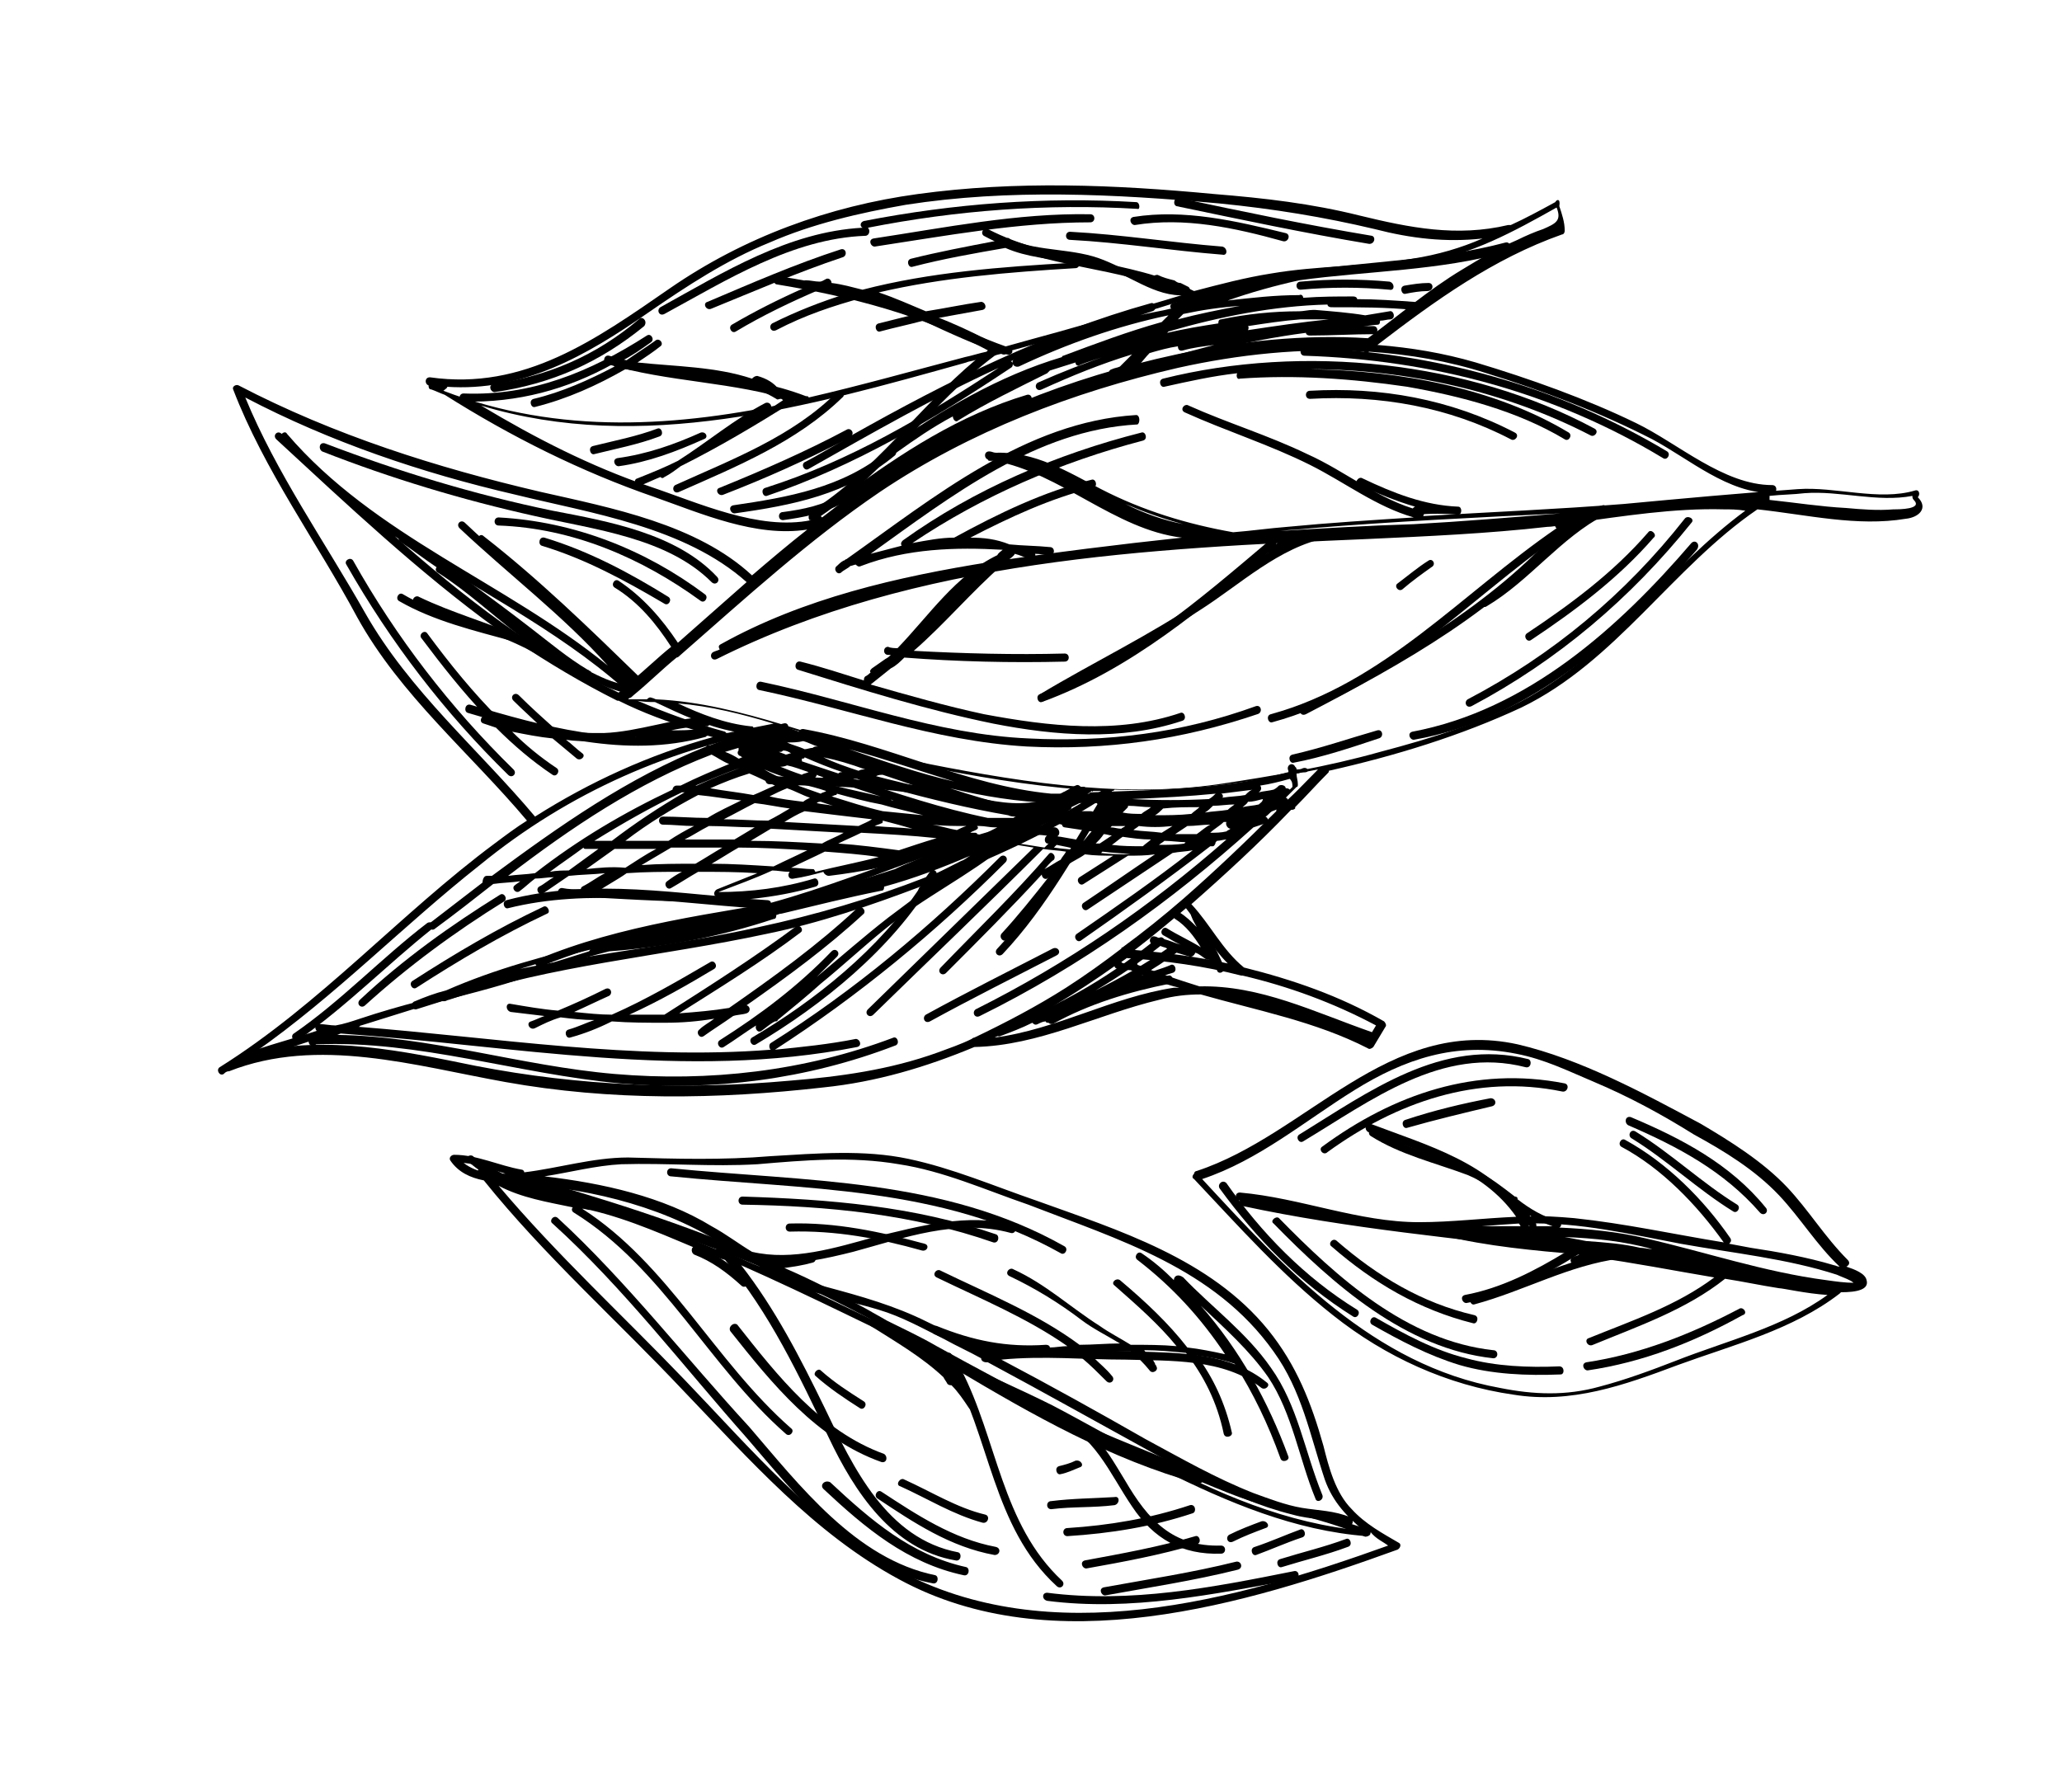
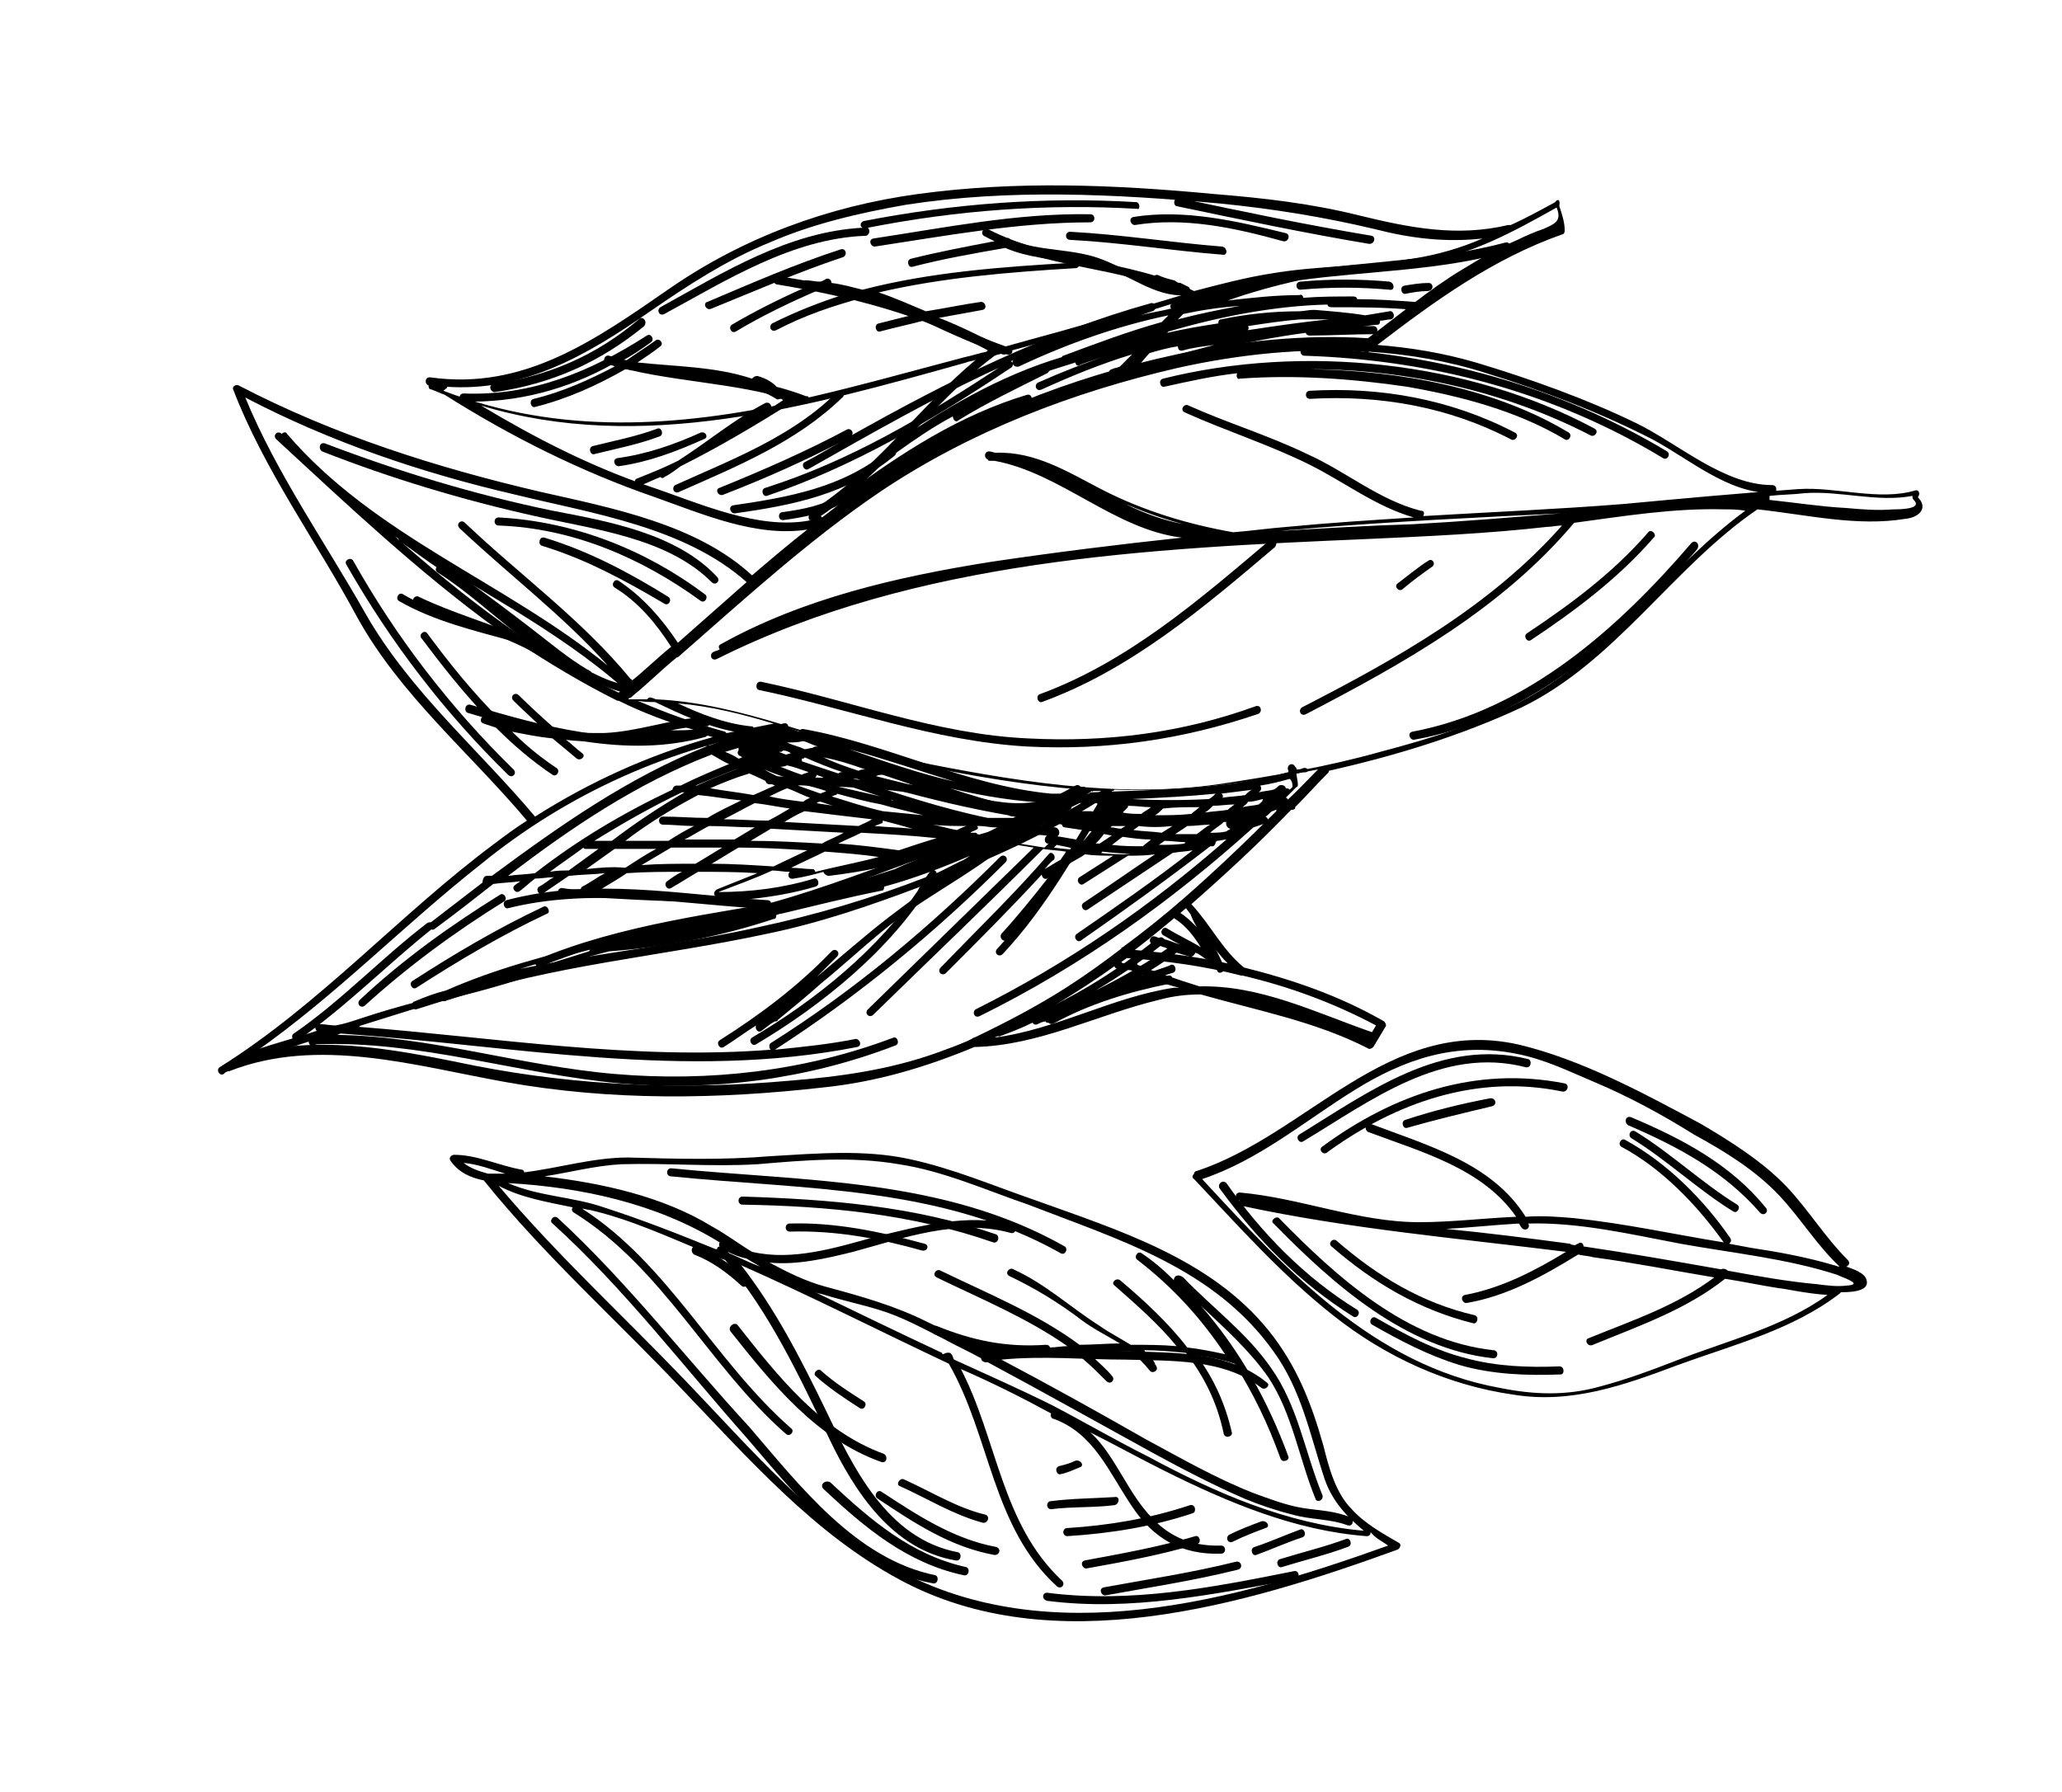
<svg xmlns="http://www.w3.org/2000/svg" viewBox="0 0 153 133">
  <path d="M115.4 15c-1.1.6-2.2 1.2-3.3 1.7h-.2c-3.8.9-7.3.2-11-.7-3.6-.9-7.1-1.3-10.8-1.6-7.4-.7-14.7-1-22 0-6.6.9-12.9 3.2-18.4 7-5.5 3.8-10.8 7.6-17.8 6.6-.4 0-.4.5-.1.6 0 .1 0 .3.2.3.3.1.7.3 1 .4 4.9 3.1 10.1 5.7 15.6 7.6 3.4 1.2 7.5 3 11.3 2.4-1.4 1.1-2.7 2.2-4.1 3.4-4.1-3.8-10.4-5-15.7-6.2-7.7-1.8-15.3-4.2-22.4-7.9-.2-.1-.5.1-.4.3 2.3 6 6.2 11.3 9.2 16.9 3.2 5.8 8.4 10.1 12.6 15.1-.8.5-1.6 1.1-2.4 1.7-7 5.2-12.9 11.9-20.4 16.6-.3.2 0 .7.3.5.1-.1.2-.2.4-.2 6.6-2.6 13.8-.4 20.5.8 7.8 1.4 15.7 1.3 23.6.4 3.9-.4 7.6-1.5 11.2-3 4.8-.1 9.1-2.4 13.7-3.5 1.1-.3 2.1-.4 3.1-.4 4.2 1.2 8.5 2 12.4 4 .1.1.3 0 .4-.1l.9-1.5c.1-.1 0-.3-.1-.4-3.3-1.9-6.8-3.1-10.4-4-1.6-1.3-2.5-3.2-3.9-4.7 2.5-2.2 5-4.5 7.3-6.9l.1-.1c.1 0 .2 0 .3-.1v-.1c.8-.8 1.6-1.7 2.4-2.5.1-.1.1-.1.1-.2 4.9-1.1 9.8-2.6 14.3-4.7 7-3.4 11.2-10.4 17.5-14.7 3.7.4 7.4 1.3 11 .7 1-.1 1.7-.8.9-1.6.2-.2.1-.6-.2-.5-2.7.8-5.9-.3-8.7-.1-4.3.3-8.6.7-12.9 1.1-5 .4-9.9.6-14.9.9.1-.2.1-.4-.2-.4-3.1-.8-5.5-2.9-8.4-4.2-2.9-1.4-5.9-2.3-8.8-3.6-.3-.2-.7.3-.3.5 3.1 1.4 6.3 2.4 9.3 3.9 2.6 1.3 4.9 3.1 7.7 3.9-3.1.2-6.3.4-9.4.7-1.3.1-2.7.3-4 .4-3.4-.6-6.7-1.6-9.8-3.2-2.5-1.3-4.9-2.8-7.8-2.7-.2 0-.3-.1-.5-.1-.4 0-.4.5-.1.6 0 .1.1.1.2.1h.3c4.9.9 8.9 5.1 13.9 5.7-4.7.5-9.5 1.1-14.2 1.8-6.9 1.1-13.9 2.7-20 6.1-.2.1-.2.2-.1.4-.2.1-.3.1-.5.2-.3.2-.1.7.3.5 14.8-7.4 32-8.2 48.3-8.9 4.4-.2 8.9-.4 13.3-.9.4 0 .7-.1 1.1-.1-5.3 6-12.3 9.9-19.3 13.5-.3.2-.1.7.3.5 7.3-3.8 14.5-7.8 19.9-14.2 3.7-.5 7.4-1.1 11.1-1 .5 0 1 0 1.6.1-5.7 4.2-9.7 10.2-16 13.8-3.4 1.9-7.3 3.1-11.1 4.1-3.9 1.1-8 1.8-12 2.4-7.6 1.1-15.5-.3-23-1.8-6.3-1.3-12.3-4.2-18.7-4.5-.1 0-.2-.1-.3-.1-.2-.1-.3 0-.4.1h-1.4l.1-.1c.1 0 .2-.1.3-.2 1.1-.9 2.1-1.9 3.2-2.8.1 0 .2-.1.3-.2 4.8-4.2 9.5-8.5 14.8-12.1 6.7-4.5 14.3-7.4 22.1-9.2 4.5-1 9.2-1.5 13.8-1.2.1.1.2.1.4 0 3 .2 5.9.7 8.7 1.6 4.2 1.3 8.4 2.9 12.3 4.9 2.8 1.5 5.6 4 8.9 4 .4 0 .4-.6 0-.6-3.6 0-7-3.1-10.1-4.6-3.7-1.8-7.9-3.3-11.9-4.5-2.4-.7-4.8-1.1-7.3-1.3 4.3-3.3 8.6-6.4 13.7-8.2.1 0 .2-.1.2-.3 0-.6-.2-1.2-.4-1.8.1-.6-.2-.5-.3-.3zm15.9 21.8c.9-.1 1.8-.1 2.6-.2 2.6-.2 5.4.7 8 .2 0 .1 0 .2.1.3.7.7-1.1.7-1.5.7-1.2.1-2.4 0-3.5-.1-1.9-.1-3.8-.4-5.7-.6v-.3zm-47.8.6c1.4.6 2.8 1.1 4.3 1.5-1.5-.3-2.9-.8-4.3-1.5zm21.4 1.5c-3.3.1-6.6.3-9.9.5.8-.1 1.5-.1 2.3-.2 6.1-.5 12.3-.8 18.5-1.1-3.7.3-7.3.6-10.9.8zM87.1 73.3c-4.6.7-8.7 3.1-13.3 3.7 3.1-1.5 6.1-3.3 8.9-5.3 0 .1.1.2.3.2.3 0 .6.1.9.1 1.2.5 2.3 1 3.6 1.3h-.4zm15 2.8l-.3.5c-4.3-1.5-8.3-3.5-12.8-3.4-1.6-.5-3.1-1-4.6-1.6 0-.2-.2-.3-.4-.2h-.1c-.1-.1-.3 0-.4.1-.1 0-.2 0-.3-.1.1-.1.3-.2.4-.3 2.9.2 5.8.6 8.5 1.3h.1c3.4.8 6.7 2 9.9 3.7zm-11-4.6c-2.3-.5-4.6-.8-6.9-1 1.3-1 2.5-2 3.8-3.1 1.1 1.4 1.9 2.9 3.1 4.1zm-10-12.8h.6c-3.8 2.4-8 4.4-12.2 6.1 0-.2-.4-.4-.5-.1-.1.1-.2.3-.3.4-4.1 1.6-8.2 2.8-12.4 3.7-5.8 1.3-11.8 1.9-17.7 3.1 6.4-2 13.1-3 19.6-4.7 4.2-1.1 8.1-2.9 12.2-4.2 3.1-1 6.3-1.7 9.1-3.3h.1c.3-.1.5-.4.8-.5.1 0 .2-.1.2-.2.1-.1.3-.2.4-.3.1.1.1 0 .1 0zM58.4 54c3.3 1 6.6 2.1 9.9 2.8 3.9.8 8 1.5 12 1.8-.3.2-.6.4-1 .6.1-.2-.1-.6-.4-.4-3.4 1.8-6.7.1-10.1-.4-3.9-.6-7.8-.7-11.7-.8-.4 0-.4.6 0 .6 4.4.2 9 .1 13.3 1.2 2.8.7 5.6 1.4 8.3.3-3.1 1.6-6.6 2.3-9.9 3.4-3.9 1.3-7.6 2.8-11.6 3.9 0-.1-.1-.2-.3-.2-6.4-.4-12.9-1.7-19.3 0-.4.1-.2.7.1.6 6-1.5 12.2-.4 18.3 0-7.7 2-15.6 2.9-22.9 6.1-.8.2-1.6.5-2.3.8-.4.1-.2.7.1.6.6-.2 1.3-.4 1.9-.6h.2c.1 0 .2-.1.3-.1C41 71.6 49 71 56.9 69.3c3.9-.8 7.7-2.1 11.4-3.5-3 4.6-7.9 8.5-12.5 11.2-.3.2 0 .7.3.5 4.9-2.9 10.1-7.1 13.1-12.1.1 0 .2-.1.3-.1 4.2-1.6 8.3-3.5 12.1-5.9-2.3 3.8-4.5 7.7-7.6 11-.3.3.1.7.4.4 3.3-3.5 5.6-7.8 8.1-11.9v-.2h.1l.1-.1c2.5.1 5 0 7.5-.3s5.1-.7 7.6-1.2c-1 1-1.9 2-3 2.9-.1 0-.1.1-.1.2-2.2 2.2-4.5 4.4-6.9 6.5-1.5 1.3-3 2.5-4.5 3.6 0 0-.1 0-.1.1-1.3 1-2.7 2-4.1 2.9-2.2 1.4-4.5 2.6-6.8 3.7-.1 0-.2.1-.2.1-.8.4-1.7.7-2.5 1-3.6 1.3-7.3 1.8-11 2.1-7.8.7-15.6.4-23.3-1.1-5.4-1.1-11-2.3-16.4-1 6-4.2 11-9.4 16.7-13.9 6.6-5.4 14.3-8.8 22.8-10.2-.1.1 0 .1 0 0zm-1-.3l-1.5.3c0-.1-.1-.1-.2-.1-1.9-.2-3.7-.9-5.4-1.7 2.4.2 4.8.8 7.1 1.5zm-8.8-1.6c1.9.9 3.8 1.8 5.9 2.2-.2 0-.4.1-.6.1l-.1-.1c-2.2-.6-4.4-1.4-6.5-2.3.5.1.9.1 1.3.1zm-2.3-1c-.1.1-.3.2-.4.3-6.1-2.9-11.5-7.1-16.6-11.6 5.7 3.8 11.9 6.8 17 11.3zm9.1-7.9l-5.1 4.5c-1.2-1.8-2.6-3.4-4.4-4.6-.3-.2-.6.3-.3.5 1.8 1.1 3.1 2.7 4.2 4.4-1 .8-1.9 1.7-2.9 2.5 0 0 0-.1-.1-.1-3.6-4.4-8.2-7.7-12.3-11.6-.3-.3-.7.1-.4.4 3.6 3.4 7.7 6.5 11 10.2-7.6-6.2-17.3-9.6-23.8-17.2-.1-.2-.3-.1-.4 0-.3-.3-.7.1-.4.4 5.2 4.8 10.6 9.9 16.4 14.1-2.4-.7-4.8-1.3-7-2.6-.3-.2-.6.3-.3.5 2.6 1.5 5.6 2.2 8.5 3h.2c2.4 1.6 4.9 3.1 7.5 4.4h.1c1.8.9 3.7 1.6 5.7 2.2-5.6 1.3-11.3-.3-16.7-1.9-.4-.1-.5.5-.2.6 5.7 1.7 11.8 3.4 17.6 1.8.1 0 .1-.1.2-.1s.3.1.4.1c-4.7 1.3-9.1 3.3-13.2 5.9-4.2-5-9.3-9.3-12.6-15.1-3-5.3-6.6-10.4-8.9-16 6.3 3.3 13.1 5.6 20 7.2 5.7 1.4 12.6 2.4 17.2 6.5zM33.1 28.7c5.7.4 10.4-2.3 15-5.5 2.9-2 5.8-3.9 9-5.2 3.2-1.4 6.7-2.2 10.1-2.8 7.7-1.2 15.5-.8 23.3-.1 4 .4 7.7 1 11.5 1.9 2.7.7 5.3 1 8 .7-1.6.7-3.3 1.2-5.2 1.5-3.5.6-7 .5-10.5 1.1-1.9.3-3.8.8-5.7 1.3-4.8-2.4-10.5-2.1-15.3-4.6-.3-.2-.6.3-.3.5 4.6 2.5 10 2.2 14.7 4.4-1.7.5-3.3 1-5 1.5-2.8.9-5.6 1.6-8.4 2.4-5.1-2.9-10.7-4.4-16.5-5.3-.4-.1-.5.5-.2.6 5.5.9 10.9 2.3 15.7 4.9l-.1.1c-.5.1-1.1.3-1.6.4-3.8 1-7.7 2.1-11.6 3 0-.1-.1-.1-.2-.1-4.7-1.8-9.8-1.6-14.6-3-.4-.1-.5.5-.2.6 4.6 1.4 9.5 1.3 14 2.8-8.7 1.9-17.5 2.5-26.1-.8.4-.3.3-.3.2-.3zM60 38.3s0 .1 0 0c0 .1 0 .1 0 0 0 .1 0 .3.1.3h.1c-3.9.8-8.4-1.3-12-2.5-4.4-1.5-8.5-3.6-12.5-6 11.9 3.6 24.2.1 36-3.2.2-.1.5-.1.7-.2-4.3 3.6-7.5 8.3-12.3 11.3 0 .2-.1.3-.1.3zM114.5 17c-.6.2-1.3.5-1.9.8-1.4.6-2.8 1.4-4.1 2.2-2.5 1.5-4.7 3.4-7 5.1-4.7-.3-9.5.2-14.2 1.2C79.4 28 71.8 31 65 35.5c-1.4.9-2.7 1.9-4 2.9l-.1-.1c4.9-3.3 8.2-8.4 12.9-11.9.2-.1.4-.1.7-.2.1 0 .1.1.2.1.2.1.5-.1.4-.3 2.5-.7 5-1.3 7.5-2.1 2-.6 4.1-1.3 6.2-1.9h.1c.2.1.4 0 .4-.2 1.8-.5 3.5-.9 5.3-1.2 3.6-.6 7.3-.6 10.9-1.1 3.7-.6 6.8-2.3 10-4.1.4 1-.1 1.2-1 1.6z" />
  <path d="M94.2 40.1c-5.2 4.4-10.5 9-17 11.4-.4.1-.2.7.1.6 6.6-2.4 12-7 17.3-11.5.3-.4-.1-.8-.4-.5zM76.9 89.1c-3.2-1.1-6.2-2.4-9.5-3.1-3.3-.7-6.8-.4-10.2-.2-3.6.3-7 .2-10.6.1-2.6 0-5.2.8-7.7 1.1 0-.1-.1-.2-.2-.2-1.7-.3-3.3-1.1-5-1.1-.2 0-.4.2-.3.4.6.9 1.5 1.3 2.5 1.5 4.5 5.6 9.9 10.4 14.8 15.6 4.9 5.1 9.7 10.6 16 14 11.4 6.2 25.7 1.9 37-2.2.2-.1.3-.4.1-.5-1.2-.7-2.5-1.4-3.5-2.5-1.2-1.2-1.7-3.1-2.1-4.7-.9-3.2-2-6-4.1-8.6-4.3-5.3-11.1-7.4-17.2-9.6zm-23.5 3.4c-.1 0-.2.1-.2.2h-.1c-2.7-1.1-5.5-2.2-8.3-3.1-2.3-.8-4.8-.8-7.1-1.8 5.4.3 11 1.5 15.7 4.4 0 0-.1.2 0 .3zm2 .9c.3.2.7.4 1 .6-.8-.3-1.6-.7-2.3-1l-.1-.1c.4.2.9.4 1.4.5zm-21-7.1c1.1.1 2.1.5 3.1.8H36.2c-.7-.2-1.3-.4-1.8-.8zm68.6 28.4c-11.4 4.1-25.1 7.9-36.4 1.8-6.2-3.4-10.9-9-15.8-14.1-4.6-4.8-9.5-9.3-13.8-14.4 1.7.9 3.6 1.2 5.5 1.6-.1.1-.1.3.1.4 6.6 4.1 10 11.4 15.7 16.4.3.3.7-.2.4-.4-5.7-5-9.1-12.2-15.5-16.3.2 0 .4.1.6.1 3 .7 5.8 2 8.7 3.2.4.2.9.4 1.3.5 3.3 3.9 5.5 8.6 7.7 13.2 1.9 4 4.7 8.3 9.4 9.1.4.1.5-.5.2-.6-5.3-1-7.8-6.3-9.9-10.7-1.8-3.7-3.7-7.4-6.2-10.6 5.2 2.3 10.3 4.9 15.4 7.3 3.1 5.4 3.2 12.1 8 16.5.3.3.7-.1.4-.4-4.5-4.2-4.8-10.5-7.5-15.7 2.3 1 4.5 2.1 6.7 3.3-.1.1 0 .4.2.4 3 1.1 4.1 4 5.8 6.5 1.6 2.4 3.7 3.6 6.6 3.5.4 0 .4-.6 0-.6-3.6.1-5.4-1.9-7.1-4.8-.8-1.3-1.5-2.6-2.6-3.6 1.8.9 3.6 1.9 5.4 2.8 4.8 2.4 9.8 4.5 15.1 4.9.2 0 .3-.1.3-.3.4.5.9.7 1.3 1zm-8.5-14.4c2.1 2.9 2.7 6.2 3.8 9.5.6 1.7 1.7 2.8 2.9 3.8-5.7-.5-11-2.8-16-5.5-2.4-1.2-4.8-2.6-7.1-3.8-2.4-1.2-4.9-2.3-7.3-3.4-.1-.1-.1-.3-.2-.4-.1-.2-.5-.1-.6 0 0 0-.1 0-.1-.1-3.2-1.5-6.3-3-9.4-4.5.2.1.4.1.7.2 1.3.4 2.7.7 4 1.1 1.7.5 3.3 1.4 4.9 2.2.9.5 1.8.9 2.7 1.4 0 .2.2.3.4.3h.1c4.1 2.2 8.2 4.5 12.2 6.7 2.2 1.2 4.5 2.4 6.8 3.4 1.2.5 2.4.9 3.6 1.2 1.4.4 2.8.3 4.1.8.4.1.5-.4.2-.6-1.2-.5-2.4-.5-3.6-.7-1.2-.2-2.5-.7-3.6-1.1-2.8-1.1-5.4-2.6-8-4-3.5-2-7.1-4-10.7-5.9 3.1-.3 6.2 0 9.2 0 3.3.1 7.3-.1 10.1 2.1.3.2.7-.2.4-.4-2.7-2.2-6.3-2.2-9.6-2.3-3.7-.1-7.4-.4-11.1.1-1.5-.8-3-1.6-4.5-2.3-2.4-1.2-4.9-1.9-7.5-2.6-1.5-.4-2.9-1.1-4.2-1.8 2 .2 4.2-.3 6.2-.8 3.7-1 7.7-2.5 11.7-1.4.4.1.5-.5.2-.6-3.4-.9-7 .1-10.3.9-2.9.8-6.1 1.8-9.1 1.1-1-.6-1.9-1.3-3-1.9-3.6-2.2-8.1-3.2-12.4-3.7 1.9-.3 3.8-.8 5.7-.9 3.4-.1 6.7.2 10.1 0 3.5-.3 7-.6 10.5 0 3.3.5 6.4 1.9 9.6 3 6.7 2.6 13.8 4.7 18.2 10.9zM112.6 77.5c-9.6-2.1-15.6 6.7-23.8 9.4-.1 0-.2.1-.2.2-.1.1-.2.3 0 .4 3.3 3.5 6.5 7.1 10.3 10.1 3.9 3.1 8.5 5.2 13.4 5.9 4.3.7 8.2-.7 12.2-2.2 4.1-1.5 8.5-2.6 12-5.3l.1-.1c1.2 0 2.1-.2 1.9-.9-.1-.5-.9-.8-1.5-1 .2-.1.3-.3.1-.5-1.7-1.7-2.9-3.7-4.5-5.4-1.8-1.9-4.2-3.4-6.4-4.7-4.3-2.3-8.9-4.8-13.6-5.9zm24.5 17.9c-.8.1-1.5 0-2.3-.1-2.2-.2-4.4-.6-6.6-1-.1-.1-.3-.2-.5-.1-3.4-.6-6.8-1.2-10.2-1.7 0-.2-.2-.4-.4-.2-.1 0-.2.1-.2.1-.1 0-.3 0-.4-.1-3-.4-6.1-.8-9.2-1.1 1.8-.1 3.6-.3 5.4-.4.1.1.1.2.2.3.2.3.7.1.5-.3 3.8-.1 7.6.8 11.3 1.5 3.9.7 7.9 1.1 11.6 2.3.4.2 2 .7.8.8zm-5.1-6.7c1.6 1.7 2.8 3.7 4.5 5.3-.2 0-.3-.1-.4-.1-2-.6-4.2-1-6.2-1.3-.5-.1-1.1-.2-1.6-.3.1-.1.2-.2.1-.4-2-2.9-4.7-5.6-7.8-7.3-.3-.2-.6.3-.3.5 3 1.6 5.6 4.3 7.6 7.1-3.7-.6-7.3-1.4-11.1-1.8-1.2-.1-2.4-.2-3.6-.1-2.5-4-7.3-5.3-11.5-6.9-.4-.1-.5.4-.2.6 4 1.5 8.5 2.7 11 6.3-2.4.1-4.8.4-7.2.4-4.5 0-8.8-1.8-13.3-2.2-.4 0-.4.5 0 .6-.1.2 0 .3.2.4 7.9 1.7 16 2.4 24 3.4-2.3 1.4-4.8 2.7-7.5 3.2-.4.1-.2.6.1.6 3-.5 5.7-2 8.3-3.6.4.1.8.1 1.1.2 3 .4 6 1 9 1.5-2.8 2.1-6.1 3.2-9.3 4.5-.4.1-.1.7.3.5 3.4-1.4 6.9-2.6 9.8-4.9 1.3.2 2.7.5 4 .7.3 0 2 .4 3.6.5-3.3 2.4-7.5 3.4-11.3 4.9-1.8.7-3.7 1.4-5.6 1.9-2.5.7-4.9.6-7.4.1-9.4-1.7-15.9-8.8-22.1-15.5 4.2-1.4 7.6-4.3 11.3-6.6 3.7-2.3 7.5-3.6 12-2.7 2.1.4 3.9 1.3 5.8 2.1 2.6 1.1 5 2.4 7.4 3.9 2.2 1.2 4.5 2.6 6.3 4.5z" />
  <g>
    <path d="M96 116.6c-6 1.2-12.1 2.4-18.3 1.6-.4 0-.4.5 0 .6 6.2.8 12.4-.5 18.4-1.6.4-.1.3-.7-.1-.6z" />
    <path d="M91.7 115.9c-3.2.8-6.5 1.3-9.8 1.9-.4.1-.2.6.1.6 3.3-.6 6.6-1.1 9.8-1.9.5-.1.3-.7-.1-.6zM88.7 114c-2.7.8-5.5 1.3-8.2 1.8-.4.1-.2.6.1.6 2.8-.5 5.5-1 8.2-1.8.4-.1.2-.7-.1-.6zM41.4 90.4c-.3-.3-.7.2-.4.4 5.3 4.8 9.7 10.6 14.4 15.9 3.7 4.3 7.9 9.7 13.8 10.8.4.1.5-.5.2-.6-5.9-1.2-10.1-6.7-13.8-11-4.7-5.1-9.1-10.8-14.2-15.5z" />
    <path d="M61.1 110.5c3.1 2.9 6.2 5.5 10.4 6.4.4.1.5-.5.2-.6-4.1-.9-7.1-3.5-10.1-6.3-.4-.2-.8.2-.5.5zM73.9 114.8c-3.2-.6-5.9-2.4-8.5-4.1-.3-.2-.6.3-.3.5 2.7 1.8 5.4 3.6 8.7 4.2.4 0 .5-.5.1-.6zM73.1 112.4c-2.1-.5-4-1.7-6-2.6-.3-.2-.7.4-.3.5 2 .9 3.9 2.1 6.1 2.7.4.1.6-.5.2-.6zM99.9 114.2c-1.6.6-3.3 1-4.9 1.5-.4.1-.2.7.1.6 1.6-.5 3.3-.9 4.9-1.5.4-.1.2-.7-.1-.6zM96.5 113.5c-1.1.4-2.2.9-3.4 1.3-.4.1-.2.7.1.6 1.1-.4 2.2-.9 3.4-1.3.4-.1.2-.7-.1-.6zM93.6 112.9c-.8.3-1.6.6-2.4 1-.3.2-.1.7.3.5.8-.4 1.6-.7 2.4-1 .4-.1.1-.6-.3-.5zM88.3 111.7c-3 1-6 1.5-9.1 1.7-.4 0-.4.6 0 .6 3.2-.2 6.3-.7 9.3-1.7.3-.1.2-.7-.2-.6zM82.7 111.1c-1.6.1-3.1.1-4.7.3-.4 0-.4.6 0 .6 1.6-.2 3.1-.1 4.7-.3.4-.1.4-.7 0-.6zM79.8 108.4c-.4.2-.8.3-1.2.4-.4.1-.2.7.1.6.5-.1.9-.3 1.4-.5.4-.1.1-.6-.3-.5zM49.8 86.7c-.4 0-.4.6 0 .6 9.9 1 20 .7 28.9 5.7.3.2.6-.3.3-.5-9-5.1-19.2-4.8-29.2-5.8z" />
    <path d="M73.9 91.6c-6.1-2.1-12.4-2.6-18.8-2.8-.4 0-.4.6 0 .6 6.3.1 12.6.7 18.6 2.8.4.1.5-.5.2-.6zM68.6 92.3c-3.3-.9-6.6-1.6-10-1.5-.4 0-.4.6 0 .6 3.4-.1 6.6.5 9.8 1.4.4.1.6-.4.2-.5zM54.2 98.8c3.1 3.9 6.4 8 11.2 9.7.4.1.5-.4.2-.6-4.7-1.7-7.9-5.8-10.9-9.6-.3-.2-.7.2-.5.5zM60.5 102.1c1 .9 2.2 1.7 3.3 2.4.3.2.6-.3.3-.5-1.1-.7-2.2-1.4-3.2-2.3-.2-.2-.6.2-.4.4zM90.5 88.2c2.7 3.7 5.9 7 9.9 9.5.3.2.6-.3.3-.5-3.9-2.4-7.1-5.7-9.7-9.4-.3-.3-.7.1-.5.4zM115.7 101.4c-2.3.1-4.7 0-6.9-.6-2.4-.6-4.6-1.8-6.7-3-.3-.2-.6.3-.3.5 2.1 1.2 4.2 2.3 6.5 3 2.4.7 5 .8 7.5.7.3 0 .3-.6-.1-.6z" />
    <path d="M94.5 90.8c4.4 4.5 9.8 9.3 16.3 10 .4 0 .4-.6 0-.6-6.4-.7-11.6-5.4-15.9-9.8-.2-.2-.7.2-.4.4z" />
    <path d="M109.4 97.6c-3.9-.9-7.2-2.9-10.2-5.5-.3-.3-.7.2-.4.4 3.1 2.7 6.5 4.7 10.5 5.7.3.1.5-.5.1-.6zM113.4 78.6c-6.4-1.6-11.8 2.4-17 5.6-.3.2 0 .7.3.5 5-3 10.3-7.1 16.5-5.5.4.1.5-.5.2-.6z" />
    <path d="M116.1 80.4c-6.6-1.3-12.7.8-18 4.7-.3.2.1.7.4.4 5.1-3.7 11.1-5.8 17.4-4.5.4.1.6-.5.2-.6z" />
    <path d="M110.6 81.5c-2.1.4-4.2.9-6.3 1.6-.4.1-.2.7.1.6 2.1-.6 4.2-1.1 6.3-1.6.4-.1.3-.6-.1-.6zM121 82.9c-.4-.1-.5.4-.2.6 3.7 1.6 7.1 3.4 9.8 6.5.3.3.7-.1.4-.4-2.6-3.2-6.2-5.1-10-6.7zM121.1 84.5c2.6 1.6 4.9 3.8 7.5 5.4.3.2.6-.3.3-.5-2.6-1.6-4.9-3.8-7.5-5.4-.4-.3-.7.3-.3.5zM125.5 40.3c-5.4 6.3-12.2 12.4-20.7 14-.4.1-.2.6.1.6 8.6-1.5 15.5-7.7 21-14.1.3-.4-.1-.8-.4-.5z" />
-     <path d="M125 38.5c-4.4 5.6-9.8 10.1-16.1 13.4-.3.2-.1.7.3.5 6.4-3.4 11.8-8 16.3-13.6.3-.3-.3-.6-.5-.3z" />
    <path d="M122.3 39.5c-2.6 3-5.7 5.3-9 7.5-.3.2 0 .7.3.5 3.3-2.2 6.5-4.6 9.1-7.6.3-.2-.2-.7-.4-.4zM96.8 25.8c-.4 0-.4.6 0 .6 9.4.3 18.5 2.7 26.6 7.6.3.2.6-.3.3-.5-8.2-4.9-17.4-7.4-26.9-7.7z" />
    <path d="M86.3 28.1c-.4.1-.2.7.1.6 1.8-.4 3.6-.8 5.4-1-.1.2 0 .5.2.4 4.1-.3 8.3 0 12.4.6 4 .7 8.2 1.8 11.7 3.9.3.2.6-.3.3-.5-5.5-3.3-12.5-4.6-19.2-4.7 7.3 0 14.6 1.7 20.8 4.9.3.2.7-.3.3-.5-9.3-5-21.6-6.3-32-3.7z" />
    <path d="M97.2 29c-.4 0-.4.6 0 .6 5.2-.3 10.3.6 14.9 3 .3.2.7-.3.3-.5-4.8-2.5-10-3.4-15.2-3.1zM93.2 52.4c-5.5 2-11.1 2.7-16.9 2.4-6.8-.3-13.1-2.8-19.8-4.2-.4-.1-.5.5-.2.6 6.7 1.4 13 3.8 19.9 4.2 5.9.3 11.5-.5 17.1-2.4.4-.1.3-.7-.1-.6z" />
-     <path d="M84.3 30.8c-8.2.5-15 6.1-21.5 10.7-.1 0-.1.1-.2.1-.2.1-.4.3-.5.4-.3.2 0 .7.3.5.2-.2.5-.3.7-.5.1 0 .3-.1.4-.1.1.1.2.2.4.1 3.4-1.3 7-1.4 10.5-1.2-.1.1-.3.2-.4.4-3.1 1.5-5 4.4-7.4 6.9-.2 0-.5 0-.7-.1-.4 0-.4.6 0 .6h.2c-.1.1-.2.2-.4.3-.3.2-.7.5-1 .7-.1.1-.2.2-.1.3-.1.1-.2.2-.4.3-.1.1-.1.2-.1.3-1.6-.5-3.1-1-4.7-1.4-.4-.1-.5.5-.2.6 4.8 1.5 9.6 3 14.5 4 4.6.9 9.5 1.3 14-.2.4-.1.2-.7-.1-.6-4.7 1.6-9.8 1-14.6.1-2.8-.6-5.6-1.4-8.4-2.2l1.5-1.2c.4-.2.7-.5 1-.8 3.9.3 7.9.4 11.9.3.4 0 .4-.6 0-.6-3.7.1-7.5 0-11.2-.2 2.3-2 4.3-4.4 6.6-6.4.1 0 .2-.1.3-.1.1-.1.2-.2.2-.3.1-.1.3-.2.4-.4.4.1.8.3 1.1.4.3.1.5-.2.4-.4.4 0 .8.1 1.1.1.4 0 .4-.6 0-.6-1-.1-2-.1-3-.2-1-.4-1.9-.5-2.9-.5 2.9-1.5 5.9-2.9 9.1-3.7.4-.1.2-.7-.1-.6-3.6.9-6.9 2.5-10.2 4.3-1 0-2 .2-3.1.4 5.2-3.5 11-6 17.1-7.6.4-.1.2-.7-.1-.6-6.3 1.6-12.4 4.2-17.7 8-.1.1-.2.2-.1.4-.8.2-1.5.4-2.3.6 6-4.3 12.3-9.2 19.8-9.6.2-.1.2-.7-.1-.7zM102.2 54.2c-2.1.6-4.1 1.3-6.3 1.8-.4.1-.2.7.1.6 2.1-.4 4.2-1.1 6.3-1.8.4-.1.3-.7-.1-.6z" />
-     <path d="M98.5 39.3l-1.2.3c-.1-.1-.2-.2-.4-.1l-.6.3c0-.2-.1-.4-.3-.4-.3 0-.5.3-.7.5-.2 0-.3-.1-.5-.2-.3-.2-.6.3-.3.5.1 0 .2.1.3.1-.1.1-.3.1-.4.2h-.1-.1c-.2.1-.2.3-.1.5-.3.2-.6.4-.9.5-.1.1-.2.2-.1.3-1.3.9-2.6 1.9-3.9 2.7-3.8 2.6-8 4.6-12 7-.3.2 0 .7.3.5 3.8-2.3 7.8-4.3 11.5-6.7 3-1.9 5.9-4.7 9.5-5.4.6-.1.4-.7 0-.6zM108.2 37.6c-2.5-.1-4.8-1-7.1-2.1-.3-.2-.7.4-.3.5 1.4.6 2.8 1.2 4.2 1.6-.3.1-.3.6.1.6 1-.1 2.1-.1 3.1 0 .3 0 .3-.6 0-.6zM118.9 37.5l-1.2.4c-.1-.1-.2-.1-.3 0-.2.1-.3.2-.5.3l-1.3.5c-.2.1-.3.4-.1.5-7 4.8-12.8 11.5-21.2 13.8-.4.1-.2.7.1.6 8.5-2.3 14.4-9 21.4-13.9-1.9 1.6-3.7 3.5-5.8 4.8-.3.2 0 .7.3.5 3.2-1.9 5.5-5.1 8.8-6.8.3-.3.1-.8-.2-.7zM63.6 67.4c-3 2.8-6.2 5.1-9.5 7.4-1.2.2-2.4.3-3.7.4 3-1.9 6.1-3.8 9-6 .3-.2-.1-.7-.4-.4-3.1 2.3-6.4 4.4-9.7 6.5h-2.6c2.2-1 4.3-2.2 6.3-3.4.3-.2 0-.7-.3-.5-2.4 1.4-4.8 2.8-7.3 3.9-.9 0-1.8-.1-2.8-.2.9-.4 1.7-.8 2.6-1.2.3-.2.1-.7-.3-.5-1.2.6-2.3 1.1-3.5 1.6-1.2-.1-2.3-.3-3.5-.5-.4-.1-.4.5 0 .6.8.1 1.7.2 2.5.3-.3.1-.7.3-1 .4-.4.1-.1.7.3.5.6-.3 1.2-.6 1.9-.8.8.1 1.7.2 2.5.2-.6.2-1.2.5-1.9.7-.4.1-.2.7.1.6 1.1-.3 2.1-.7 3.1-1.2 1.3.1 2.6.1 3.9.1h.1c1.2 0 2.4-.1 3.6-.3-.4.3-.8.5-1.1.8-.3.2 0 .7.3.5.7-.5 1.5-1 2.2-1.5.3-.1.7-.1 1-.2.3-.1.3-.5 0-.6 3-2.1 6-4.3 8.7-6.8.2-.3-.3-.7-.5-.4zM129.1 97.1c-3.6 1.9-7.4 3.4-11.4 4-.4.1-.2.6.1.6 4.1-.6 7.9-2.1 11.5-4.1.4-.1.1-.6-.2-.5zM137.6 95.2c-.7 0-1.4-.1-2.1-.2-4.6-.6-9-2.1-13.4-3.1-2.1-.5-4.2-.7-6.4-.8.2-.1.2-.4-.1-.5-1.1-.3-2.1-.9-3-1.6v-.1c-.1-.1-.1-.1-.2-.1-.9-.7-1.8-1.4-2.8-1.9-2.5-1.1-5.3-1.6-7.6-3.1-.3-.2-.6.3-.3.5 2.2 1.4 4.8 2 7.2 2.9 1.2.5 2.3 1.3 3.4 2.1.3.6.7 1.2 1.2 1.7h-4.4l-.3-.2c-.2-.1-.4 0-.4.2h-1.1c-.2 0-.3.1-.3.2-.1.1-.1.4.1.5 3.3.8 6.7 1.1 10.1 1.4-.2.1-.3.1-.5.2s-.2.3-.1.4c-2.5.8-4.8 1.9-7.3 2.5-.4.1-.2.7.1.6 3.7-1 7-2.9 10.8-3.4.4.1.9.1 1.3.2h.3c1.4.3 2.8.6 4.2.6 3.2.5 6.4 1 9.7 1.3.7.1 1.5.2 2.2.2.4 0 .4-.5.1-.6-.3.1-.4.1-.4.1zM114 91c0-.1 0-.2-.1-.3-.2-.1-.3-.3-.4-.5.5.3 1.1.6 1.7.8H114zm8.6 1.7c-.3 0-.6-.1-.9-.1-1.3-.3-2.6-.4-4-.5-.5-.1-1.1-.2-1.6-.3 2.2.1 4.4.3 6.5.9 0-.1 0 0 0 0zM78.1 70.4c-3.1 1.6-6.3 3.2-9.4 4.9-.3.2-.1.7.3.5 3.1-1.7 6.3-3.3 9.4-4.9.4-.2.1-.7-.3-.5z" />
    <path d="M96.7 57c-.2.1-.3.1-.5.1 0-.1 0-.1-.1-.2-.2-.4-.7-.1-.5.3v.1c-4.7 1.3-9.7 1.3-14.6 1.5-.1 0-.1 0-.2.1h-.1-.1c.1-.2 0-.6-.3-.5h-.1c-.1-.1-.2-.2-.4-.1-.4.2-.7.4-1.1.6H78c-6.3-.6-12.2-3.7-18.4-4.8-.2 0-.3.1-.3.2-.3-.1-.5-.2-.8-.3 0-.2-.1-.4-.4-.3-.1 0-.2.1-.4.1h-.1c-1.7.4-3.3.9-4.9 1.5-.1 0-.3 0-.3.1-5.8 2.3-10.9 5.9-15.9 9.6h-.4c-.2 0-.3.3-.3.5l-3.9 3c-.3.2.1.7.4.4 1.5-1.1 2.9-2.2 4.3-3.3.7-.1 1.3-.1 2-.2-.1.1-.3.2-.4.3-.3.2.1.7.4.4.4-.3.7-.6 1.1-.9.5 0 .9-.1 1.4-.1-.4.2-.7.5-1.1.7-.3.2 0 .7.3.5.6-.4 1.3-.9 1.9-1.3.9-.1 1.8-.1 2.7-.2-.6.3-1.1.7-1.7 1-.1.1-.1.1-.1.2-.5 0-.9 0-1.4-.1-.4 0-.4.6 0 .6 6.2.2 12.7 1.1 18.8-.7.4-.1.2-.7-.1-.6-2.3.7-4.7 1-7.1 1 1.3-.5 2.7-1 4-1.6.4 0 .8.1 1.3.1-.2.2-.1.6.3.5.7-.1 1.5-.3 2.2-.5 0 .1.2.3.4.3 2.5-.3 5-.8 7.4-1.6-.8.4-1.7.7-2.5 1.1-2.2.7-4.4 1.4-6.6 2-.1 0-.1.1-.1.1-6.7 1.2-13.6 2-19.8 4.6-.4.2-.1.7.3.5 1.2-.5 2.4-.9 3.6-1.3 0 .1-.1.2-.1.2l-4.8 1.5c-1.7.6-3.4 1-5.1 1.5-.1-.1-.1-.1-.3-.1-.8.3-1.6.5-2.4.8-1.5.4-2.9.8-4.4 1.3-.6.2-1.2.4-1.8.5-.4 0-.8-.1-1.2-.1-.3 0-.4.3-.2.5-1.5.5-3 .9-4.5 1.4-.4.1-.2.7.1.6 1.3-.4 2.6-.8 3.8-1.2 0 .2.2.4.4.3.1 0 .1-.1.2-.1 7.6-.3 14.9 2.2 22.5 2.9 6.9.6 13.9-.3 20.4-2.8.4-.1.2-.7-.1-.6-6.6 2.5-13.7 3.3-20.7 2.7-7-.6-13.6-2.8-20.6-2.9.1 0 .2-.1.3-.1 12.8.9 25.6 3.5 38.3 1 .4-.1.2-.6-.1-.6-2 .4-4 .6-6 .8 6.2-4 11.9-8.7 17.1-13.9.3-.3-.1-.7-.4-.4-5.2 5.2-10.8 9.9-17 13.8-.2.1-.1.5 0 .5-10.2.8-20.4-.9-30.6-1.7.1 0 .1-.1.2-.1l4.8-1.5c2.6-.7 5.2-1.3 7.8-2.2 1.9-.7 3.8-1.3 5.8-1.8 4.1-.3 8.3-1.1 12.2-2.4.2 0 .2-.2.2-.3.1 0 .2-.1.4-.1 2.5-.6 4.9-1.2 7.4-1.7.2 0 .2-.2.2-.3 2.2-.6 4.3-1.4 6.4-2.3-.2.1-.4.3-.7.4-1 .5-2 1-2.9 1.5-.2.1-.2.3-.1.4-.2.1-.2.4 0 .5l-2.4 1.8c-1.8 1.4-3.5 2.9-5.3 4.4l1.5-1.5c.3-.3-.1-.7-.4-.4-2.5 2.6-5.3 4.7-8.3 6.6-.3.2 0 .7.3.5.8-.5 1.6-1.1 2.4-1.6-.1.2.1.6.4.4.3-.2.6-.5 1-.7.1 0 .2 0 .2-.1 1.1-.9 2.2-1.8 3.2-2.7 1.6-1.3 3.1-2.7 4.7-4 2.9-2.4 6.3-4 9.2-6.4.6.1 1.3.2 1.9.3l-12.3 12c-.3.3.1.7.4.4 4.2-4.1 8.5-8.2 12.6-12.3.6.1 1.1.1 1.7.2-.1.2-.3.4-.4.6-.4.2-.8.5-1.2.7.2-.2.4-.5.7-.7.2-.3-.2-.7-.4-.4-2.5 2.9-5.3 5.6-8 8.4-.3.3.1.7.4.4 2.4-2.4 4.8-4.8 7.1-7.3 0 .2.2.4.4.3l.1-.1c-1.1 1.4-2.3 2.9-3.5 4.2-.2.3.2.7.4.4 1.6-1.8 3-3.7 4.5-5.5.4-.3.9-.5 1.3-.8.7.1 1.4.1 2.1.1-.8.5-1.7 1.1-2.5 1.6-.3.2 0 .7.3.5l3.3-2.1c.7 0 1.3 0 2-.1-1.8 1.2-3.5 2.4-5.3 3.6-.3.2 0 .7.3.5l6.3-4.2c.5-.1 1-.1 1.5-.2-2.8 2.2-5.7 4.2-8.6 6.2-.3.2 0 .7.3.5 3.3-2.3 6.5-4.6 9.6-7h.2c.1 0 .2-.2.2-.3l.1-.1c.2 0 .5-.1.7-.1-5.7 5-11.8 9.2-18.6 12.6-.3.2-.1.7.3.5 7.5-3.7 14.2-8.5 20.3-14l.9-.3c.3-.1.2-.4 0-.5.2-.1.3-.3.5-.4.3-.1.7-.3 1-.4.3-.1.2-.6 0-.6l.7-.7.1-.1c.1 0 .1-.1.1-.2 0-.3-.1-.5-.1-.8.2 0 .3-.1.5-.1.5.1.4-.4 0-.3zm-6.5 1.9c-.1.1-.3.3-.5.4-1.9.1-3.8.1-5.7 0 2.2-.1 4.2-.2 6.2-.4zm-1.2 1c-.2.2-.4.3-.6.5-.9.1-1.8.1-2.7.1.2-.1.4-.3.5-.4l.1-.1c.9-.1 1.8-.1 2.7-.1zm-5.4.1c.1-.1.1-.1.1-.2.6 0 1.1.1 1.7.1-.2.2-.5.3-.7.5-.5 0-.9 0-1.4-.1l.3-.3zm3.4 1.3c-.3.2-.5.3-.8.5-.7-.1-1.4-.1-2.1-.2.1-.1.3-.2.4-.3.8.1 1.6.1 2.5 0zm-7.5-1.4l.6-.3h1.3c0 .1.1.1.2.1h.3c-.1.1-.2.3-.4.4-.1.1-.1.2-.1.3l-.1.1-.1.1c.1-.2 0-.4-.3-.4h-1.7c.1 0 .1-.1.2-.1.1-.1.1-.1.1-.2zm4 1.4c-.1.1-.2.1-.3.2-.3 0-.5-.1-.8-.1l.1-.1h1zm-1 .7l-.9.6h-.3c.2-.2.4-.4.6-.7.2 0 .4.1.6.1zm-4.4-2.4c-.3.2-.5.3-.8.5l-2.4-.3c-1.5-.4-2.9-.8-4.4-1.3 2.5.6 5 1 7.6 1.1 0-.1 0 0 0 0zm-7.1 2c-.6-.1-1.2-.3-1.8-.4.8.1 1.7.1 2.5.1-.3.1-.5.2-.7.3zm-10.7 2.9c-.5 0-1.1-.1-1.6-.1.8-.4 1.7-.8 2.5-1.2 1.3.1 2.7.2 4 .4-1.5.4-3.1.7-4.7 1.1-.1-.2-.1-.2-.2-.2zM51.8 59c1.1.1 2.1.3 3.2.4-.8.4-1.7.8-2.5 1.3-1.1 0-2.2-.1-3.3-.1-.4 0-.4.6 0 .6.8 0 1.5.1 2.3.1-.6.3-1.3.7-1.9 1.1h-3.2c1.7-1.3 3.5-2.4 5.4-3.4zm-6.4 3.4h-1.3c2.1-1.3 4.2-2.5 6.5-3.6h.2c-1.9 1.1-3.7 2.3-5.4 3.6zm16.4-2.6c-.4-.1-.8-.1-1.2-.2.1-.1.2-.1.3-.1l.9.3zm-5.1-2.7c.7.3 1.3.5 1.9.7-.1 0-.1 0-.1.1-.7-.2-1.3-.5-1.8-.8zm8 3.7c-.3.2-.6.3-1 .5-1.8-.1-3.7-.2-5.5-.3.5-.3 1-.6 1.5-.8 1.6.2 3.3.4 5 .6zm.7-1.1c1 .3 2 .5 3.1.8l-3-.3c-1.3-.3-2.5-.7-3.8-1.1.1 0 .2-.1.3-.1.1 0 .1-.1.1-.1 1.1.3 2.2.6 3.3.8zm-3.9-1.5c.2-.1.4-.1.7-.1 1.4.4 2.7.9 4.1 1.3-.1 0-.2 0-.2-.1-1.5-.4-3.1-.7-4.6-1.1zm6.2 3.3c-.9-.1-1.8-.1-2.8-.2.2-.1.3-.1.5-.2.1 0 .1-.1.1-.2.8.2 1.5.4 2.2.6zM57 60.9c-1.1 0-2.2-.1-3.3-.1.8-.4 1.5-.8 2.3-1.2.9.1 1.8.3 2.6.4-.5.3-1 .6-1.6.9zm-3.4 2c-.7.4-1.3.8-2 1.2-1.3 0-2.7 0-4 .1.7-.4 1.5-.9 2.2-1.3h3.8zm-2.8-.6c.6-.3 1.2-.7 1.8-1 1.1 0 2.3.1 3.4.1l-1.5.9h-3.7zm6.4-.8l5.4.3c-.5.3-1.1.5-1.6.8-1.8-.1-3.5-.2-5.3-.2l1.5-.9zm9.5 1.6s-.1 0 0 0c-1.5-.2-3-.4-4.5-.5.6-.3 1.1-.5 1.7-.8 1.9.1 3.7.2 5.6.4-1 .3-1.9.6-2.8.9zm-3.4-5.3h.3c.7.3 1.5.5 2.2.8.1.1.3 0 .3-.1 2.9.8 5.8 1.5 8.7 2 .2.1.4.1.6.1-.1 0-.2.1-.2.1h-1.9c-3.4-.7-6.7-1.8-10-2.9zm-.3-2.2c2.6.7 5.2 1.6 7.8 2.4-2.6-.6-5.2-1.5-7.8-2.4zm2.5 1.9c.9.3 1.8.6 2.6.9-1-.3-2-.5-3.1-.8.2-.1.3-.1.5-.1zm-1.3-.4c-.2 0-.3 0-.5.1-.9-.3-1.8-.6-2.6-1 1 .2 2 .5 3.1.9zM59.6 55c.4.1.7.3 1.1.4h-.1c-.1 0-.2 0-.3.1-.2 0-.4.1-.6.1-.4-.2-.9-.3-1.3-.5.4 0 .8 0 1.2-.1zm2.9 2.3c-.1 0-.2 0-.3.1l-2.7-.9v-.2c.1 0 .2 0 .2-.1.9.4 1.9.8 2.8 1.1zm-4.4-1.6c.1 0 .1 0 0 0 .3 0 .4.1.6.2-.1 0-.3.1-.4.1-.2-.1-.3-.1-.5-.2.2 0 .2 0 .3-.1zm2.5 1.8c.2.1.3.1.5.2-.1 0-.1.2-.1.3-.2-.1-.5-.1-.7-.2h.1c.1-.1.2-.2.2-.3zm-2.2-.7c.5.1 1 .3 1.6.5-.2.1-.4.1-.5.2-.6-.2-1.1-.4-1.6-.6.1 0 .3 0 .5-.1zm2.9 1.9c-.1.1-.3.1-.4.2-.6-.2-1.1-.4-1.7-.6.1 0 .2-.1.2-.1.6.1 1.3.3 1.9.5zm-6.5-3.2v.2c-.1.1-.1.3.1.4.1 0 .1.1.2.1-.1 0-.2.1-.3.1-.3-.2-.7-.4-1-.5.3-.1.7-.2 1-.3zm3.6 3c.6.2 1.1.5 1.7.7-.2.1-.4.2-.5.3-.8-.1-1.7-.2-2.5-.4.4-.2.8-.4 1.3-.6zm-.9-.2c-.5.2-1.1.5-1.6.7-1.1-.2-2.1-.3-3.2-.5.9-.4 1.9-.8 2.9-1.1.7.3 1.3.6 1.9.9zM54.9 57c-1.1.4-2.1.8-3.2 1.3h-.1c1-.4 2.1-.9 3.3-1.3-.1 0-.1 0 0 0zm-15.2 7.8c-.7.1-1.3.1-2 .2 4.7-3.6 9.6-6.9 15.1-9 .4.2.8.5 1.3.7-1.2.5-2.4 1-3.6 1.6h-.3c-.2 0-.3.2-.3.3-3.6 1.7-7 3.7-10.2 6.2zm1.1-.1c.8-.6 1.7-1.2 2.5-1.8 0 .1.1.1.2.1h.9c-.7.5-1.5 1.1-2.2 1.6-.4 0-.9 0-1.4.1zm2.7-.2l2.1-1.5h3.1c-.8.4-1.5.9-2.3 1.4-1-.1-2 0-2.9.1zm9.7 1.5c-.2.1-.3.4-.1.5-2.9.1-5.9-.1-8.8-.3.7-.5 1.5-.9 2.2-1.4 1.4-.1 2.7-.1 4.1-.1-.4.2-.7.4-1.1.7-.3.2 0 .7.3.5.7-.4 1.3-.8 2-1.2 1.5 0 2.9 0 4.4.1l-3 1.2zm-.4-1.9c.7-.4 1.3-.8 2-1.2 1.7 0 3.4.1 5.1.2-.8.4-1.7.8-2.5 1.2-1.6-.1-3.1-.2-4.6-.2zM72.9 62c-.1 0-.3-.1-.4-.1 0-.1-.1-.1-.2-.1H72c.1-.1.2-.1.4-.2s.2-.2.1-.3h.2c.4 0 .7.1 1.1.1h.2c-.4.2-.8.4-1.1.6zm6.9 1.1c-.5-.1-1-.1-1.6-.2l.2-.2c.5.1 1 .2 1.4.3.1 0 0 .1 0 .1zm-1.5-1c-.1 0-.3-.1-.4-.1-.4-.1-.5.5-.2.6h.1l-.3.3c-.6-.1-1.3-.2-1.9-.3.1-.1.1-.1.2-.1l.1-.1c.2-.1.4-.3.6-.4.5-.1 1.1 0 1.8.1.4 0 .4-.6 0-.7-.4 0-.7-.1-1.1-.1.2-.1.4-.2.7-.3.3.1.6.1.9.2 0 .1.1.2.2.2.7.1 1.3.2 2 .3-.2.2-.4.5-.6.7-.6-.1-1.1-.2-1.7-.3-.2 0-.3-.1-.4 0zm5.6 1.3c-.7 0-1.5 0-2.2-.1l.1-.1c.7.1 1.4.1 2.1.2 0-.1 0 0 0 0zm.9-.6c-.8 0-1.5 0-2.3-.1.3-.2.5-.4.8-.6.7.1 1.4.2 2.1.2-.2.2-.4.3-.6.5zm3.1-.2c-.6.1-1.3.1-1.9.1.1-.1.3-.2.4-.3.5 0 1.1.1 1.6.1-.1 0-.1.1-.1.1zm.9-.7h-1.6l.9-.6c.6 0 1.1-.1 1.7-.1-.4.2-.7.5-1 .7zm2.5-.4c-.1.1-.2.1-.3.2-.4.1-.8.1-1.2.1.3-.3.7-.5 1-.8h.2c-.1.2.1.5.3.5zm-.2-1.4c-.6.1-1.1.1-1.7.2.2-.1.4-.3.6-.5.5 0 1.1-.1 1.6-.1-.1.1-.3.2-.5.4zm2.3-.4c-.4.1-.8.1-1.2.2.1-.1.3-.2.4-.4.4 0 .7-.1 1.1-.2 0 .2-.2.3-.3.4zm-1-.7c-.5.1-1.1.1-1.7.2.1-.1 0-.3-.1-.3l2.4-.3c-.2 0-.4.2-.6.4zm3.5-.6l-.2.2c-.1-.1-.2-.1-.3-.1 0-.2-.3-.3-.5-.2-.1.1-.2.2-.4.3-.4.1-.7.1-1.1.2l.1-.1c.1-.1.1-.3 0-.4.7-.1 1.5-.3 2.2-.5.2.2.2.4.2.6zM88.4 68c.1.3.3.6.4.8-.4-.4-.8-.8-1.3-1.1-.3-.2-.6.3-.3.5.8.5 1.4 1.3 1.9 2.1-.8-.5-1.7-.9-2.5-1.4-.3-.2-.6.3-.3.5.4.2.8.5 1.3.7-.4-.1-.8-.3-1.2-.4-.1-.1-.2-.2-.4-.1-.1 0-.2-.1-.3-.1-.3-.1-.5.3-.3.5-3.4 2.7-7.2 4.9-11.3 6.3-.4.1-.2.7.1.6.8-.3 1.6-.6 2.4-1 .1.1.2.2.4.1s.4-.2.6-.2c0 .1.1.1.2.1.1.1.2.1.3.1 2.7-1.5 5.7-2.4 8.7-3 .4-.1.2-.7-.1-.6-.3.1-.6.1-.9.2.4-.1.8-.3 1.2-.4.4-.1.2-.7-.1-.6-.7.3-1.5.5-2.2.8.9-.5 1.8-1.1 2.6-1.7.3.1.7.2 1 .3.2 0 .3-.1.4-.3.3.1.5.3.8.5.1 0 .2.1.2 0 .1.1.1.2.2.4.1.1.2.2.3.1 0 .1.1.2.1.3.1.4.7.1.5-.3-.6-1.4-1.3-2.6-2-4 0-.3-.6-.1-.4.3zm-7.1 5.5c1.7-1 3.3-2.1 4.8-3.3.2.1.4.1.5.2-1.7 1.2-3.5 2.2-5.3 3.1zM76.2 29.3c-5 1.5-9.3 4.3-13.5 7.4-.1-.1-.2-.1-.3 0-1.3.8-2.8 1.1-4.3 1.3-.4 0-.4.6 0 .6 1.5-.2 3-.5 4.3-1.2.1.1.3.1.4 0 4.1-3.1 8.5-6 13.5-7.5.4-.1.3-.7-.1-.6z" />
    <path d="M111.7 18c-4.9 1.3-10.1 1.4-15.2 2.1h-.2c-.1 0-.2 0-.2.1-2.6.4-5.2.9-7.8 1.8-.1 0-.2 0-.2.1-.4.1-.7.3-1.1.4-.2.1-.2.3-.1.4-.8.2-1.6.3-2.3.5l.9-.3c.4-.1.2-.7-.1-.6-7.9 2.2-15.1 5.8-22.2 9.8.2-.2-.1-.6-.4-.4-3 1.6-6.2 3-9.4 4.3-.4.1-.1.7.3.5 3.1-1.2 6-2.5 8.9-4-1 .5-1.9 1.1-2.9 1.6-.3.2 0 .7.3.5 4.6-2.6 9.3-5.3 14.1-7.5-5.5 3.6-11 6.9-17.3 8.9-.4.1-.2.7.1.6 6.5-2.2 12.4-5.7 18.1-9.5.2-.1.2-.4 0-.5.1 0 .2-.1.2-.1-.2.2 0 .6.4.5 3.6-1.7 7.3-3 11.1-3.8l-.5.5c-2.5.7-4.9 1.6-7.3 2.5 0 0-.1 0-.1.1-4.7 1.4-8.9 3.9-12.9 6.7-.1.1-.1.2-.1.3-3.3 2.7-7.3 3.4-11.4 4-.4.1-.2.6.1.6 4.3-.6 8.4-1.4 11.9-4.3.1-.1.1-.2.1-.2 1.4-1 2.7-1.9 4.2-2.7 0 .2.2.5.4.3 2.1-1.3 4.4-2.4 6.6-3.5l.2-.2c.6-.2 1.3-.4 1.9-.6 0 .2.2.3.3.2.7-.3 1.5-.5 2.3-.8-1.8.6-3.6 1.3-5.4 2.1-.3.2-.1.7.3.5 2.2-1 4.4-1.9 6.7-2.6l-.9.9c-.2.1-.4.1-.6.2-.4.1-.2.7.1.6.1 0 .2-.1.3-.1.1.1.3.1.4 0l.1-.1c4.4-1.3 8.9-2.5 13.5-3.1 0 .1.1.2.3.2 1.6 0 3.2-.1 4.7-.1.4 0 .4-.6 0-.6h-.7c.3 0 .7-.1 1-.1.2 0 .2-.2.2-.3.3 0 .5-.1.8-.1.4-.1.2-.7-.1-.6l-1.8.3c-1.2-.2-2.5-.3-3.7-.4h-.2c-.3 0-.7.1-1 .1-1.9 0-3.9.2-5.8.6-.2 0-.2.2-.2.3-1.3.2-2.5.4-3.8.7l.1-.1c3.8-1.1 7.8-1.9 11.8-2 0 .1.1.2.3.2 2 0 4.1 0 6.1.2.4 0 .4-.6 0-.6-1.4-.1-2.8-.2-4.2-.2 0-.1-.1-.2-.3-.2-1.2 0-2.4 0-3.7.1 0-.1-.1-.3-.3-.2-1.8 0-3.5.2-5.3.4 1.7-.6 3.5-1.1 5.3-1.5 5.1-.7 10.4-.7 15.4-2.1.4-.2.3-.8-.1-.7zm-19.1 6.2c1.3-.2 2.6-.4 3.9-.5h2.1c-2 .2-4 .5-6 .8 0 0 .1-.2 0-.3zm-2.5 1.4c-1.9.5-3.8 1-5.6 1.5.3-.3.5-.6.8-.9.7-.2 1.4-.4 2.1-.5 0 .2.1.4.4.3.7-.2 1.5-.3 2.3-.4zm-2.7-1.9l.4-.4c1.4-.3 2.8-.5 4.2-.6-1.6.3-3.1.6-4.6 1z" />
    <path d="M103.1 20.9c-2.2-.2-4.4-.2-6.6 0-.4 0-.4.6 0 .6 2.2-.2 4.4-.2 6.6 0 .4.1.4-.5 0-.6zM106 21c-.6 0-1.2.1-1.8.2-.4.1-.2.7.1.6.5-.1 1.1-.2 1.6-.2s.5-.6.1-.6zM62.1 29.1c-3.3 3.3-7.8 5-12 6.9-.3.2-.1.7.3.5 4.3-1.9 8.7-3.7 12.1-7 .3-.2-.1-.7-.4-.4zM58.8 29.3c-.4-.1-.7-.3-1-.4-.4-.5-.9-.8-1.6-1-.2 0-.3.1-.4.2-2.7-.9-5.7-.9-8.5-1.2.6-.4 1.2-.8 1.7-1.2.3-.2-.1-.7-.4-.4-.7.5-1.5 1-2.2 1.5h-.3c.8-.4 1.5-.9 2.2-1.4.3-.2 0-.7-.3-.5-4.2 2.7-8.6 4.5-13.6 4.3-.4 0-.4.6 0 .6 4 .1 7.7-.9 11.1-2.8 0 .1 0 .1.1.2-1.9 1-3.9 1.9-6 2.4-.4.1-.2.7.1.6 2.4-.6 4.6-1.6 6.7-2.8 3.7.5 7.9.2 11.2 2.2.1.1.2 0 .3 0 .1 0 .1 0 .2.1l-.9.6c.1-.2-.1-.5-.4-.4-2.3 1.2-4.3 2.9-6.5 4.3-1 .5-2 .9-3 1.3-.4.1-.1.7.3.5.5-.2.9-.4 1.4-.6.1.1.2.1.3 0 .4-.2.8-.5 1.2-.8 2.8-1.4 5.5-3 8.2-4.7.2 0 .3-.1.3-.2.4-.2.1-.6-.2-.4zM87.1 20.8c-.4-.1-.8-.2-1.2-.4-.1 0-.2 0-.3.1-.1 0-.2 0-.2-.1-.3-.1-.4.2-.3.4-1.1-.5-2.2-1.1-3.2-1.5-2.2-.9-4.7-.6-6.9-1.5-.1-.1-.2-.2-.3-.1-.2-.1-.3-.1-.5-.2-.3-.2-.5.2-.4.4-2.1.4-4.2.8-6.2 1.3-.4.1-.2.7.1.6 2.3-.6 4.6-1 6.9-1.4 1.6.7 3.3.8 5 1.1-5.3.3-10.6.7-15.6 2-.8-.2-1.5-.4-2.3-.5 0-.2-.2-.4-.4-.3-.2.1-.3.2-.5.2-.3 0-.7-.1-1-.1-.3 0-.4.4-.2.6-1.8.8-3.6 1.7-5.3 2.7-.3.2 0 .7.3.5 2-1.2 4.1-2.2 6.2-3.1.7.1 1.4.2 2 .3-1.9.6-3.7 1.3-5.5 2.2-.3.2-.1.7.3.5 2.1-1.1 4.2-1.8 6.4-2.4 1.2.3 2.4.8 3.6 1.3l-2.4.6c-.4.1-.2.7.1.6 1.1-.3 2.1-.5 3.2-.8 1.9.9 3.9 1.8 5.9 2.5.4.1.5-.4.2-.6-1.7-.6-3.4-1.4-5-2.1l3.3-.6c.4-.1.2-.6-.1-.6-1.4.2-2.8.5-4.1.7-1.2-.5-2.3-1-3.5-1.4 4.7-1.1 9.6-1.5 14.6-1.8.3 0 .4-.4.2-.6.5.1 1.1.2 1.6.4 2.1.6 4.1 2.4 6.4 2.2.3 0 .4-.4.2-.6l-.6-.3c-.3 0-.4-.2-.5-.2z" />
    <path d="M52 32.1c-2 .9-4 1.6-6.2 1.9-.4.1-.2.6.1.6 2.2-.3 4.3-1.1 6.3-2 .4-.1.2-.6-.2-.5zM48.8 31.8c-1.6.6-3.2.9-4.8 1.3-.4.1-.2.7.1.6 1.6-.4 3.2-.7 4.8-1.3.4-.1.2-.7-.1-.6zM47.4 23.7c-3.2 2.7-6.7 4.2-10.8 4.8-.4.1-.2.6.1.6 4.2-.6 7.8-2.2 11.1-4.9.3-.4-.2-.8-.4-.5zM84.3 15c-6.8-.4-13.5.1-20.2 1.4-.3.1-.3.4-.1.5-5.5.3-10.3 3.3-15 5.9-.3.2-.1.7.3.5 4.6-2.5 9.5-5.6 14.9-5.8.3 0 .4-.4.2-.6 6.6-1.3 13.3-1.8 20-1.4.2.1.2-.5-.1-.5z" />
    <path d="M62.4 18.5c-3.4 1.1-6.6 2.5-9.9 3.9-.4.1-.1.7.3.5 3.2-1.3 6.4-2.7 9.7-3.8.4-.1.3-.7-.1-.6zM80.9 15.9c-5.4-.1-10.8 1-16.1 1.8-.4.1-.2.6.1.6 5.3-.8 10.6-1.8 16-1.8.4 0 .4-.6 0-.6zM101.8 17.5c-4.8-.8-9.6-1.8-14.3-2.8-.4-.1-.5.5-.2.6 4.8 1 9.5 2 14.3 2.8.4 0 .5-.5.2-.6zM95.4 17.3c-3.7-.9-7.5-1.8-11.3-1.2-.4.1-.2.6.1.6 3.7-.6 7.4.2 11 1.2.4.1.6-.5.2-.6zM90.7 18.3c-3.8-.3-7.5-.9-11.3-1.1-.4 0-.4.6 0 .6 3.8.2 7.5.8 11.3 1.1.4.1.4-.5 0-.6zM25.7 41.9c3.3 5.8 7.3 11 12 15.6.3.3.7-.1.4-.4-4.7-4.6-8.7-9.8-11.9-15.5-.2-.3-.7 0-.5.3zM52.5 53.2c-2.6.1-5.1 1.1-7.7 1.2-1.2 0-2.4 0-3.5-.2-1-.9-1.9-1.7-2.8-2.6-.3-.3-.7.1-.4.4.7.7 1.5 1.4 2.2 2.1-1.1-.2-2.1-.4-3.2-.7-2-2-3.7-4.1-5.4-6.4-.2-.3-.7.1-.4.4 1.5 2 3 3.9 4.7 5.7-.3 0-.5.5-.1.6l.9.3c1.3 1.3 2.7 2.5 4.2 3.5.3.2.6-.3.3-.5-1.2-.8-2.3-1.7-3.3-2.7 1 .2 2 .4 3 .5l1.8 1.5c.3.2.7-.2.4-.4-.4-.3-.8-.7-1.2-1 .6.1 1.2.1 1.8.1 1.2 0 2.3-.1 3.4-.3 0 .2.2.3.4.3 1.4-.2 2.9-.2 4.3-.3.4 0 .4-.6 0-.6-.7.1-1.4.1-2.1.1.9-.2 1.8-.3 2.7-.3.4-.2.4-.8 0-.7zM41 37.9c-5.8-1.2-11.4-2.9-16.9-5-.4-.1-.5.4-.2.6 5.1 2 10.4 3.6 15.8 4.8 4.4 1 9.8 1.6 13.1 4.9.3.3.7-.1.4-.4-3-3.2-8-4.1-12.2-4.9z" />
    <path d="M37 38.4c-.4 0-.4.6 0 .6 5.5.2 10.6 2.4 15 5.6.3.2.6-.3.3-.5-4.4-3.3-9.7-5.4-15.3-5.7z" />
    <path d="M40.4 39.9c-.4-.1-.5.5-.2.6 3.3 1 6.2 2.6 9.1 4.3.3.2.6-.3.3-.5-2.9-1.8-5.9-3.4-9.2-4.4zM43.9 49.9l-.1-.1c-.1 0-.1-.1-.2-.1-1.5-.9-2.8-2-4.1-3-3.1-2.4-6.3-4.7-9.5-7-.3-.2-.6.3-.3.5.9.6 1.8 1.3 2.7 1.9-.1.1-.1.3.1.4 2.2 1.4 4.1 3.2 6.2 4.8-2.5-1.1-5.1-1.8-7.6-3-.3-.2-.7.3-.3.5 3 1.4 6.4 2.2 9.3 3.9.2.1.3 0 .4-.1.9.6 1.9 1.1 2.9 1.6 1.1.6 2.2 1.1 3.4 1.3.4.1.5-.5.2-.6-1.2-.1-2.1-.5-3.1-1z" />
-     <path d="M35.6 40.3c3.7 2.9 7.1 6.1 10.4 9.4-.2.1-.3.4-.1.5.4.2.7.3 1.1.5.3.1.6-.2.4-.5-3.7-3.6-7.4-7.2-11.5-10.4-.3-.3-.6.2-.3.5zM94.1 111.3c-2.8-.8-5.3-2.1-8-3.2-2.9-1.2-5.8-2.3-8.5-3.8s-5.4-2.9-8.1-4.4c-1.2-.7-2.5-1.3-3.7-1.9-.5-.3-.9-.5-1.4-.8-2-1.1-4.1-2.2-6.2-3.1.7-.1 1.4-.2 2.1-.4.4-.1.2-.7-.1-.6-1.1.3-2.2.5-3.3.4-6.1-2.7-12.6-4.7-19-6.5-.2-.1-.3.1-.4.2-.4-.2-.8-.4-1.2-.7h-.2c-.3-.2-.7-.4-1-.7-.3-.2-.7.2-.4.4.3.2.5.4.8.6-.1.1-.1.4.1.5.6.2 1.2.4 1.8.5.1 0 .2.1.3.1 1.2.6 2.3 1.2 3.6 1.4.2 0 .3-.1.4-.3 3.6 1 7.1 2.1 10.6 3.4 4.2 1.5 8.3 3.4 12.3 5.5-.1.1-.2.3 0 .5 1.9 1.2 3.8 2.3 5.4 3.8.1.2.2.3.3.5.1.1.2.1.3.1.5.5.9 1.1 1.3 1.7.2.3.7 0 .5-.3-.4-.6-.8-1.2-1.3-1.7.1-.1.2-.2.1-.4s-.2-.4-.3-.5c5.7 3.4 11.5 6.7 18 8.5.1 0 .2 0 .3-.1 1.2.5 2.4 1 3.6 1.4 2.8.9 5.7 1.4 8.4 2.6.3.2.7-.4.3-.5-2.3-.8-4.9-1.4-7.4-2.2zM79 105.6c1.9 1 3.9 1.9 5.9 2.7.1 0 .2.1.3.1-2.1-.8-4.2-1.8-6.2-2.8z" />
    <path d="M51.7 92.5c-.4-.1-.5.4-.2.6 1.3.5 2.4 1.3 3.5 2.3.3.3.7-.2.4-.4-1-1.1-2.2-1.9-3.7-2.5zM87.1 95c-.7-.7-1.5-1.4-2.4-2-.3-.2-.6.3-.3.5 2.6 2 4.7 4.3 6.5 7-.9-.2-1.9-.4-2.8-.5-1.4-1.8-3.1-3.4-5-5-.3-.2-.7.2-.4.4 1.7 1.5 3.3 2.9 4.6 4.5-1.1-.1-2.2-.1-3.4-.1-.8-.5-1.6-.9-2.3-1.4-2.2-1.4-4-3.1-6.4-4.2-.3-.2-.7.3-.3.5 1.9.9 3.7 2 5.4 3.3.8.6 1.8 1.1 2.8 1.7-1 0-2 .1-3 .1-3.1-2.3-6.8-3.8-10.3-5.5-.3-.2-.7.3-.3.5 3.3 1.6 6.7 3 9.7 5.1-.4 0-.9.1-1.3.1 0-.1-.1-.2-.3-.2-2.9.2-5.4-.3-8.1-1.4-.4-.1-.5.4-.2.6.9.4 1.8.7 2.7.9 0 .1.1.2.2.3 1.4.6 3 .4 4.5.4.1 0 .2-.1.3-.2h.3c0 .1.1.2.3.2H77.9c.8.1 1.6.1 2.4.2.6.5 1.2 1.1 1.8 1.7.3.3.7-.1.4-.4-.4-.5-.9-.9-1.3-1.3.4 0 .8 0 1.2-.1.2 0 .3-.2.3-.4h1.2c.5.4 1 .9 1.4 1.4.2.3.7 0 .5-.3 0-.1-.1-.1-.1-.2s-.1-.1-.1-.2c-.2-.3-.5-.5-.7-.8 1 0 2.1.1 3.1.2 1.3 1.7 2.3 3.6 2.8 6 .1.4.7.2.6-.1-.5-2.2-1.4-4.1-2.6-5.7.9.1 1.9.3 2.8.6 1.4 2.2 2.5 4.5 3.4 7 .1.4.7.2.6-.1-1.5-4.1-3.6-7.9-6.5-11.2 1.8 1.7 3.6 3.3 5 5.3 1.8 2.7 2.3 6.1 3.5 9 .1.4.7.1.5-.3-1.3-3.2-1.8-6.6-3.8-9.4-1.8-2.6-4.4-4.5-6.5-6.7-.4-.3-.7-.1-.7.2zM106 41.6c-.8.5-1.5 1.1-2.3 1.7-.3.2.1.7.4.4.7-.6 1.4-1.1 2.1-1.6.4-.2.1-.7-.2-.5zM31.7 68.5c-3.4 2.6-6.4 5.8-9.9 8.2-.3.2 0 .7.3.5 3.6-2.5 6.6-5.6 10-8.3.4-.2-.1-.6-.4-.4zM37.1 66.4c-3.7 2.3-7.2 4.8-10.4 7.8-.3.3.1.7.4.4 3.2-2.9 6.6-5.4 10.3-7.7.3-.2 0-.7-.3-.5zM40.3 67.3c-3.4 1.6-6.6 3.5-9.7 5.5-.3.2 0 .7.3.5 3.1-2 6.3-3.9 9.7-5.5.3-.1 0-.7-.3-.5z" />
  </g>
</svg>